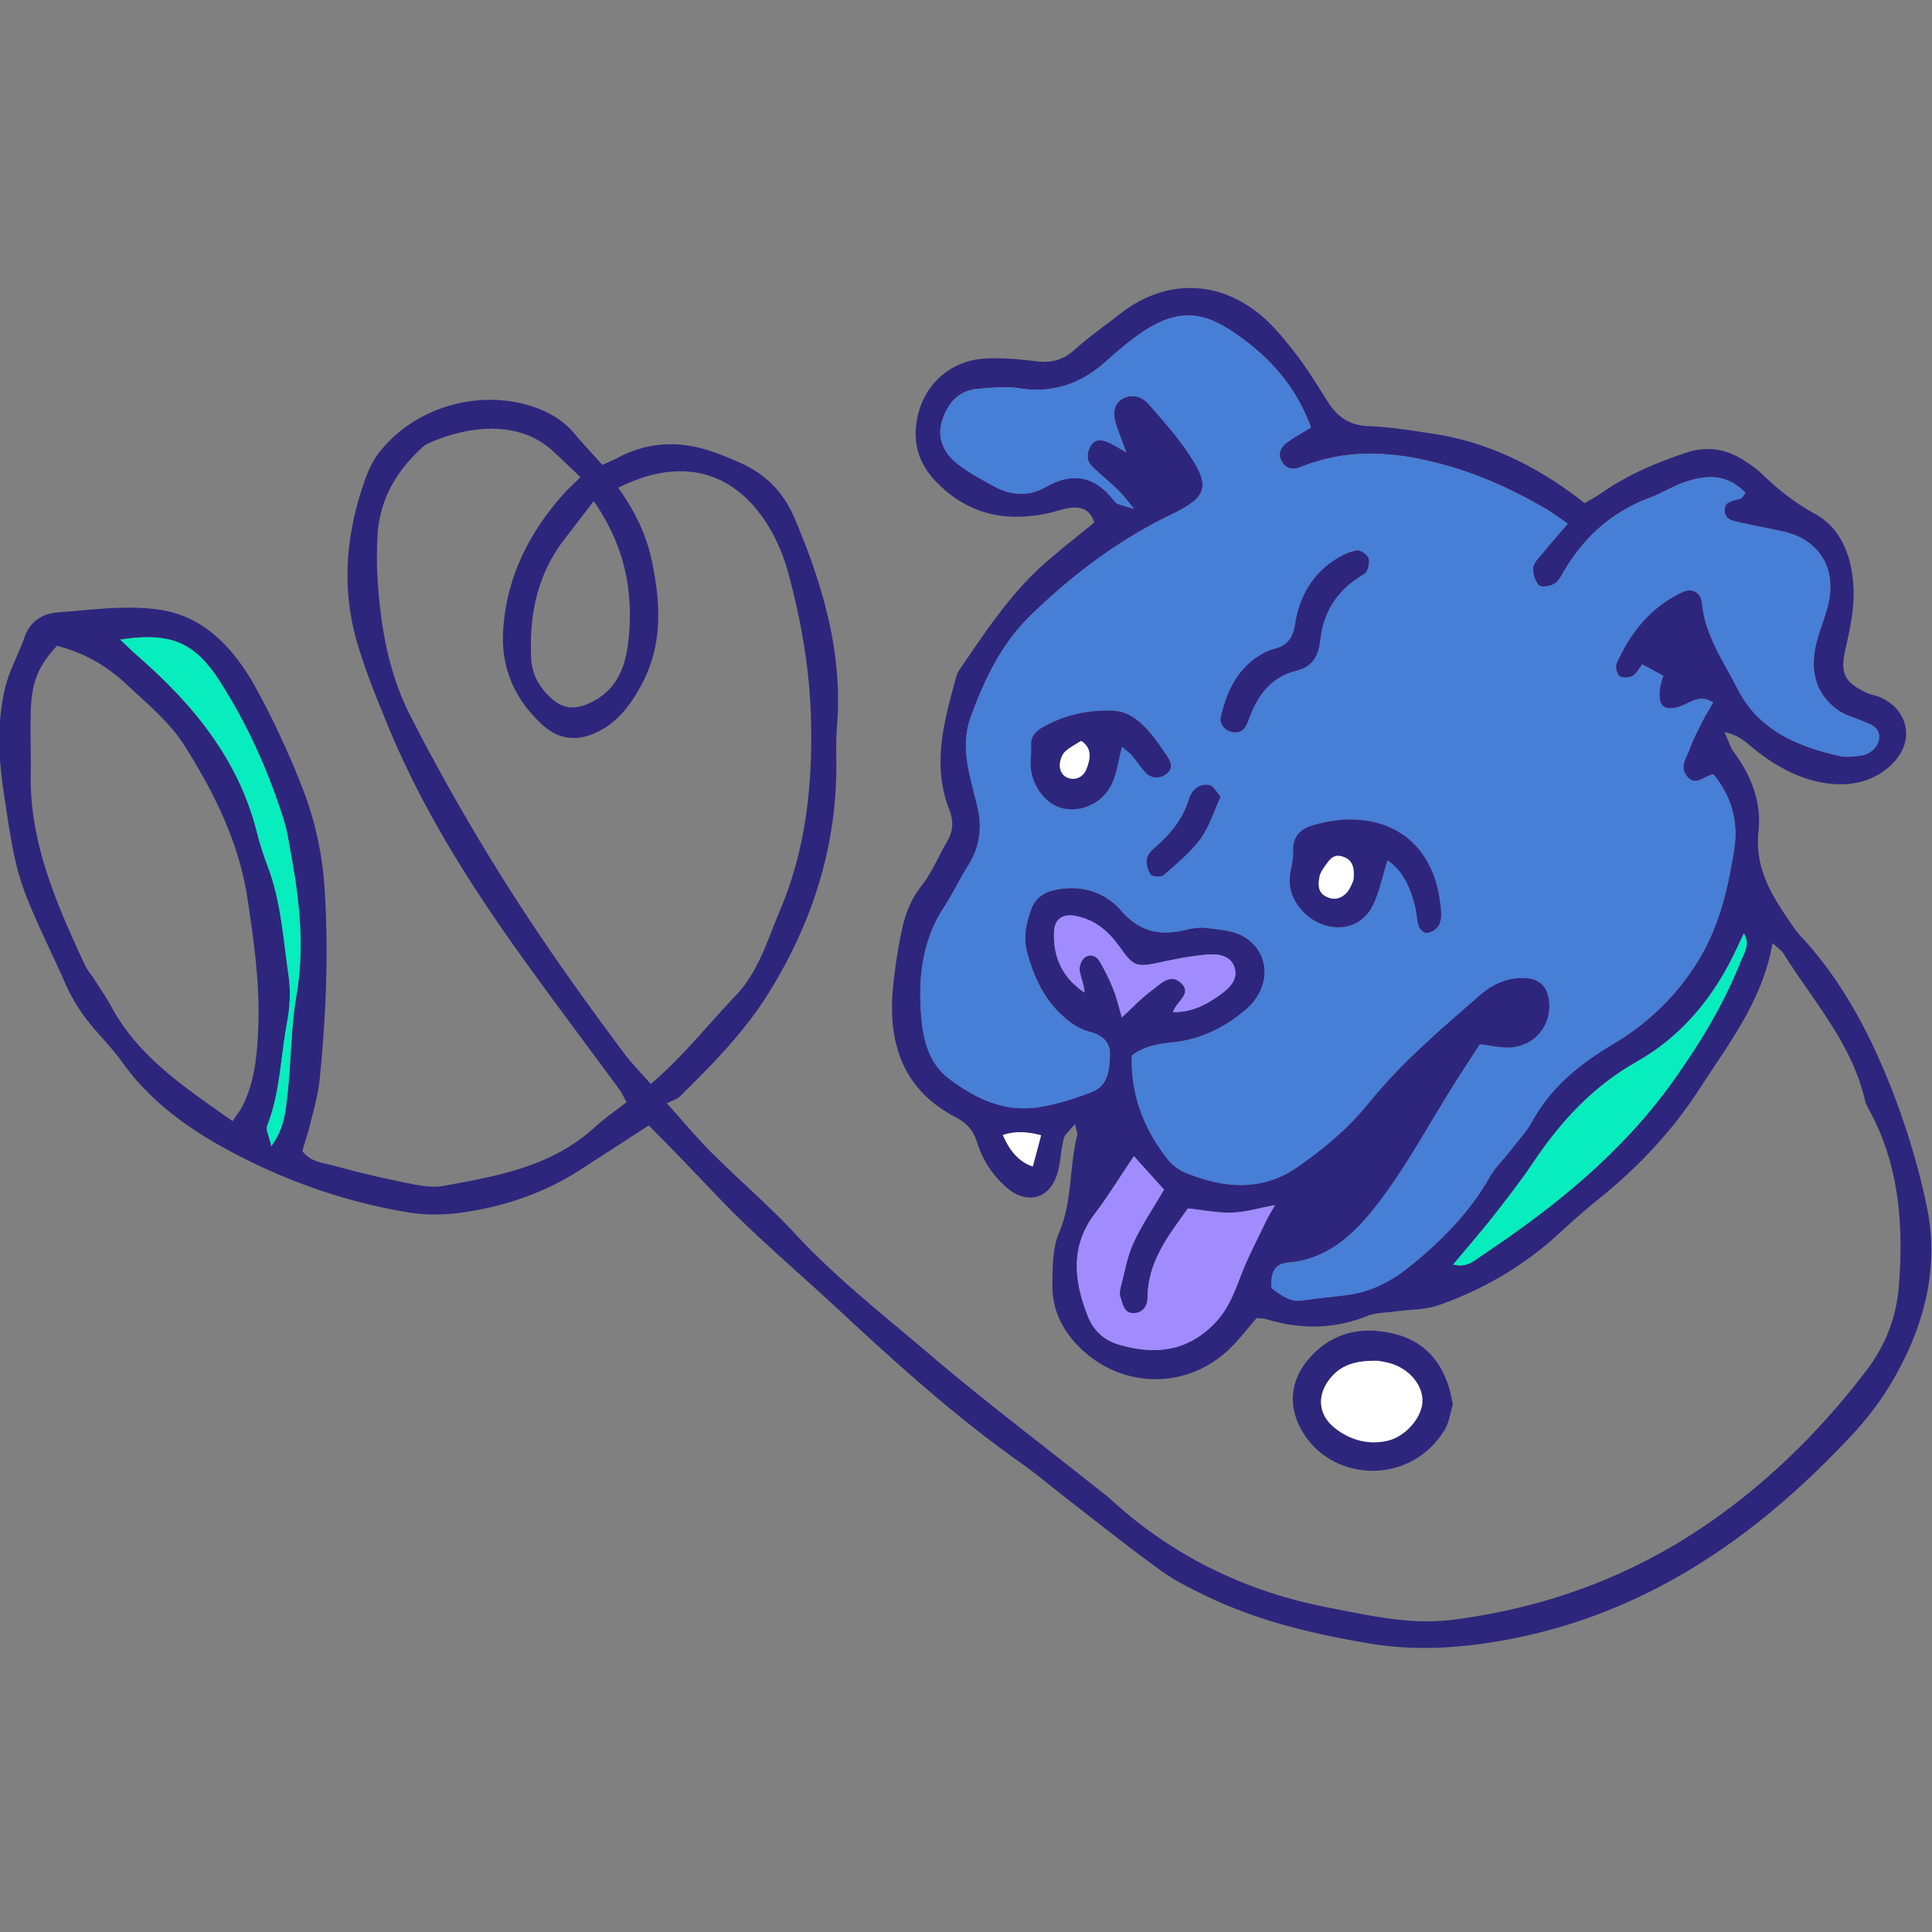
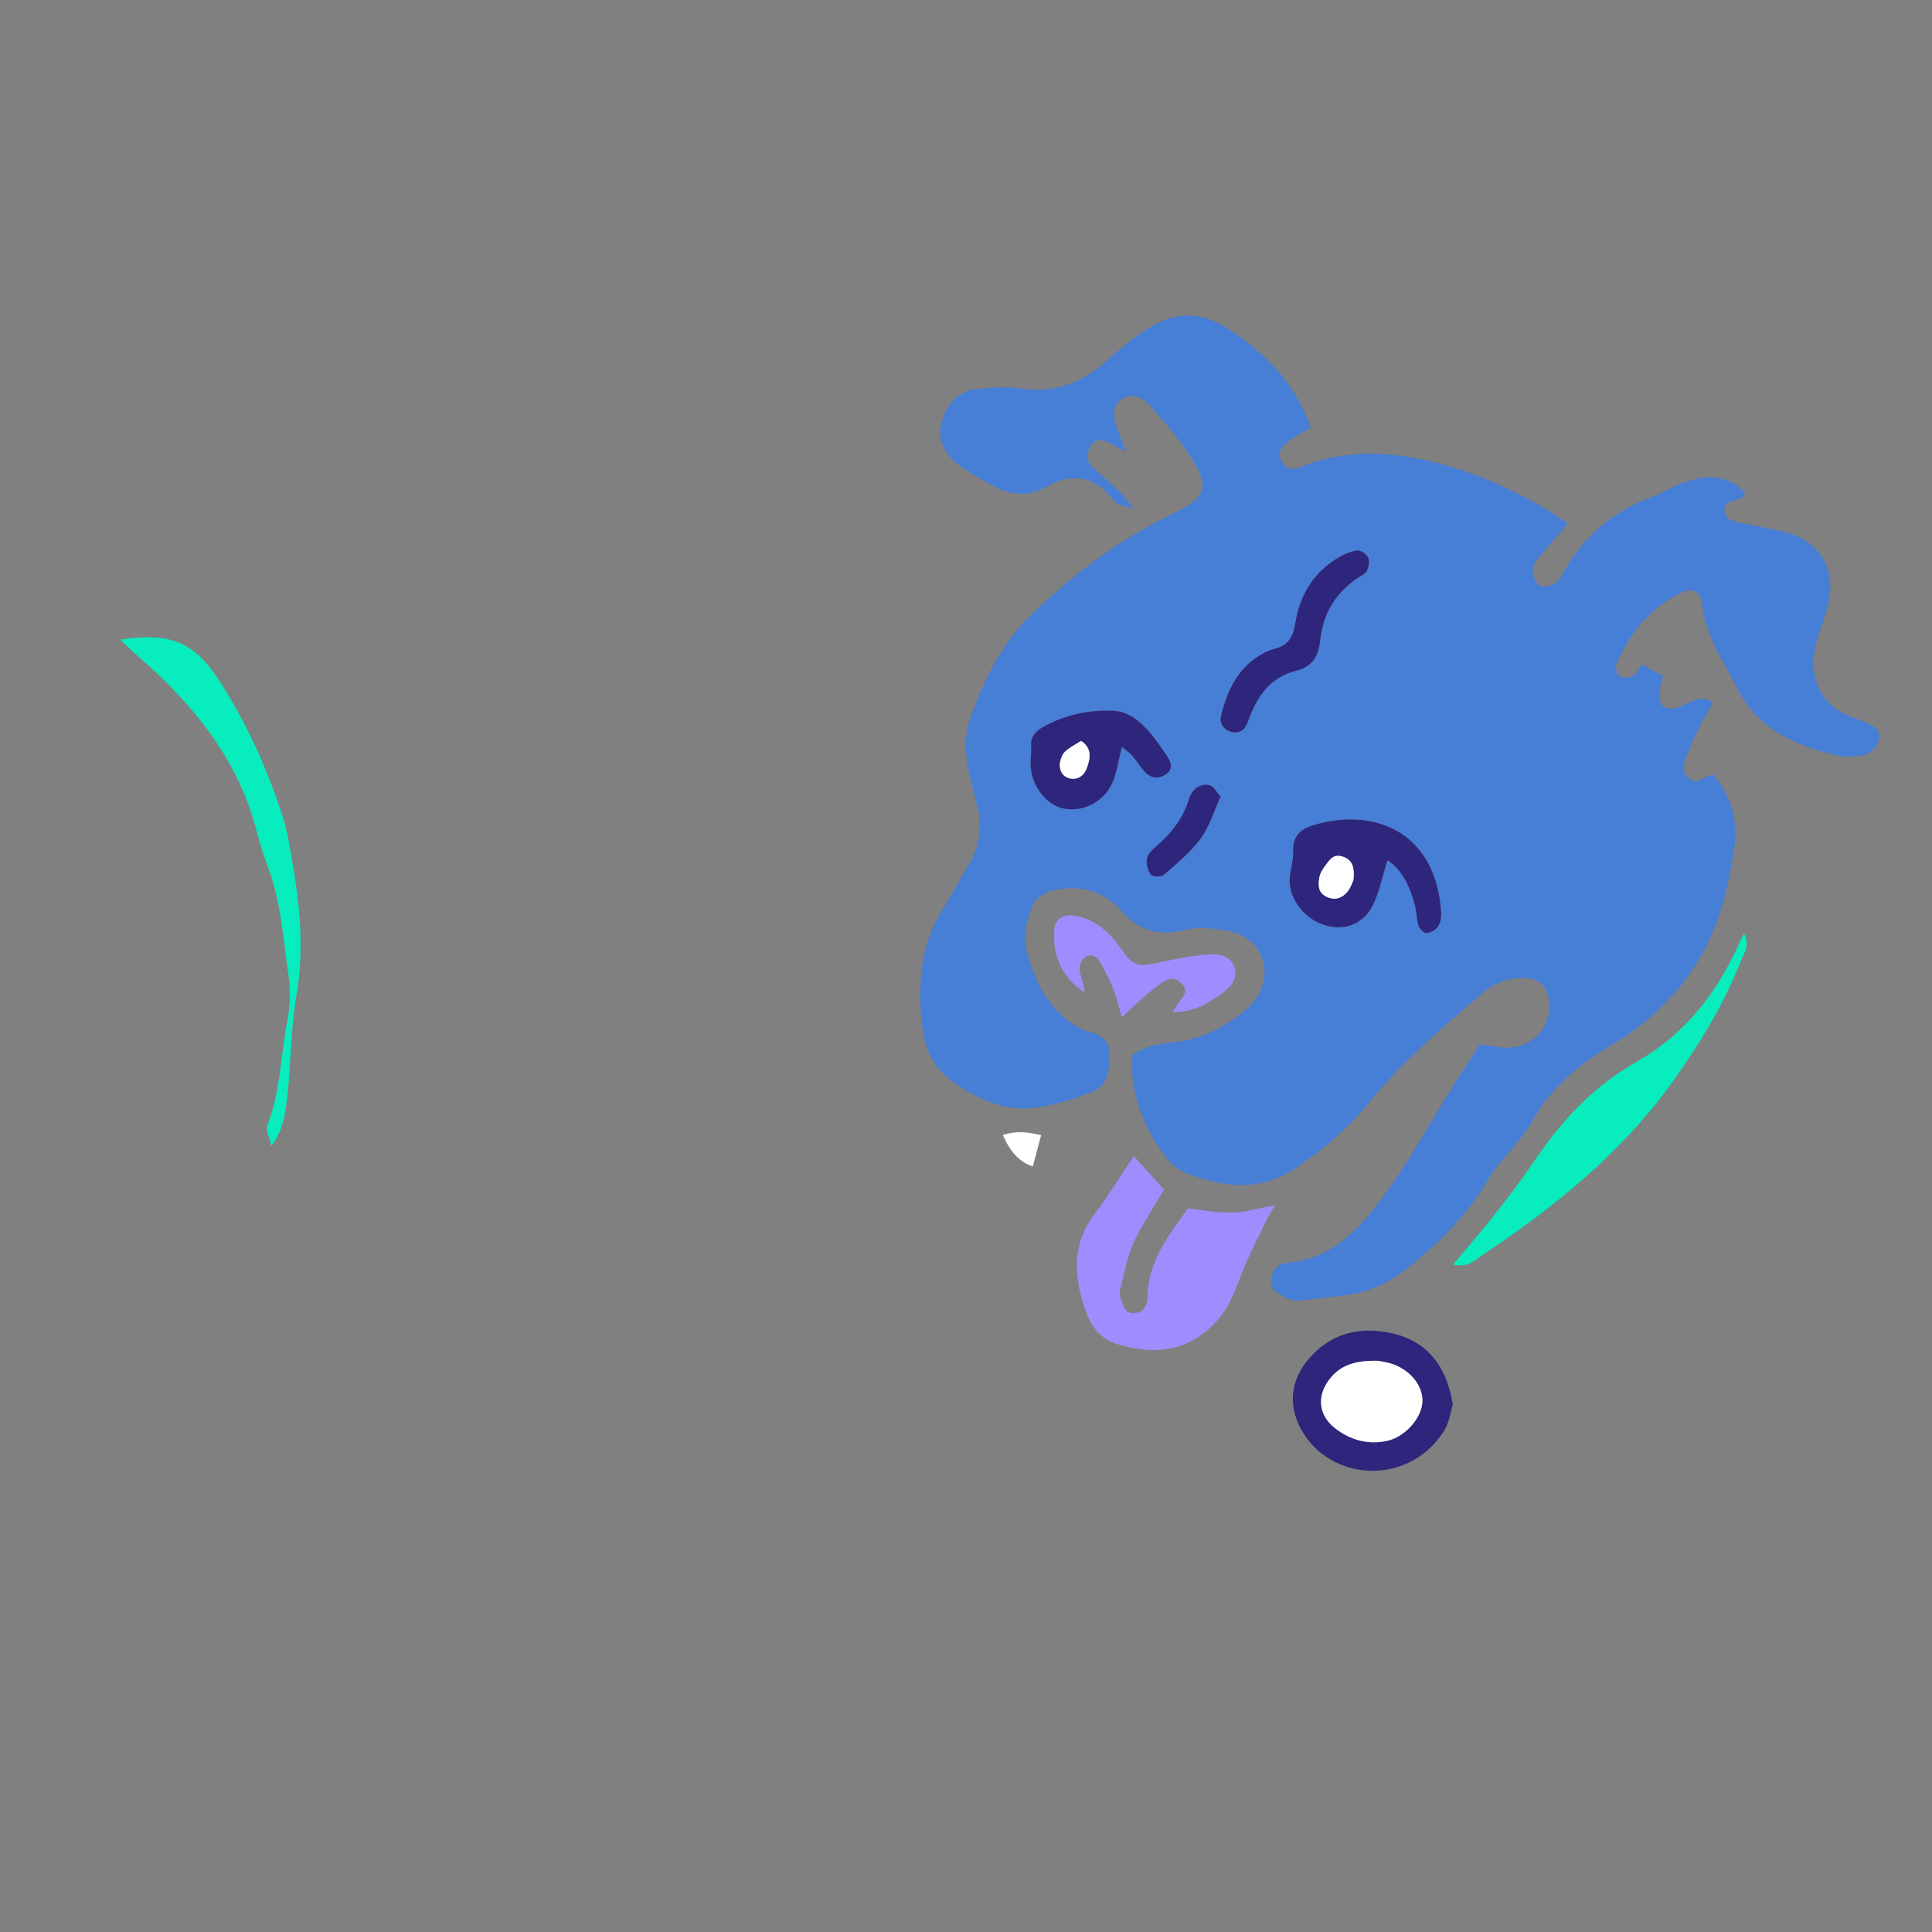
<svg xmlns="http://www.w3.org/2000/svg" viewBox="0 0 720 720">
  <rect x="0" y="0" width="720" height="720" fill="#808080" stroke="none" />
  <defs>
    <style>.cls-1{fill:#fff}.cls-3{fill:#2e267c}.cls-5{fill:#a08cff}</style>
  </defs>
  <g id="Layer_1">
-     <path d="M660.58 351.44c-3.75 21.62-16.52 37.71-27.25 54.38-9.97 15.49-22.9 29.26-37.54 41.01-5.12 4.11-10.01 8.5-14.85 12.93-13.07 11.97-28.08 20.78-44.72 26.62-5.01 1.76-10.69 1.6-16.06 2.35-3.56.5-7.38.4-10.63 1.7-12.42 4.95-24.84 5.07-37.48 1.22-1.02-.31-2.14-.29-3.72-.48-2.68 3.14-5.39 6.53-8.33 9.7-15.79 17.01-41.13 17.53-57.64 1.29-6.56-6.46-10.3-14.29-10.17-23.42.09-6.51.03-13.6 2.5-19.38 5.03-11.72 3.72-24.29 6.74-36.18.22-.86-.32-1.91-.79-4.31-1.93 2.41-3.75 3.74-4.2 5.44-1.03 3.86-1.11 7.96-2.06 11.84-2.81 11.45-12.13 12.49-18.93 6.68-5.52-4.72-9.21-10.39-11.3-17.07-1.41-4.5-3.76-7.19-8.08-9.44-19.73-10.31-25.31-27.79-23.24-48.63.68-6.88 1.73-13.75 3.15-20.51 1.27-6.03 3.24-11.72 7.29-16.86 4.01-5.08 6.54-11.32 9.83-16.98 2.2-3.78 2.26-7.59.7-11.55-6.63-16.8-1.93-33.04 2.47-49.29.28-1.04.74-2.1 1.35-2.98 9.68-14.12 19.04-28.51 32.09-39.9 5.75-5.02 11.79-9.72 18.09-14.89-1.38-4.53-4.61-6.06-8.98-5.44-2.87.4-5.65 1.45-8.5 2.05-16.15 3.37-30.23.15-41.91-12.3-5.74-6.12-7.9-13.01-6.93-21 1.63-13.48 11.79-23.52 25.29-24.39 6.49-.42 13.12.22 19.61 1.01 5.48.67 9.81-.49 14-4.24 5.43-4.85 11.43-9.06 17.18-13.55 15.93-12.46 35.3-12.86 51.23-.29 5.34 4.21 9.79 9.72 14 15.14 4.46 5.75 8.24 12.04 12.16 18.19 3.58 5.61 8.18 8.68 15.21 8.92 7.99.28 15.97 1.62 23.9 2.82 19.54 2.95 36.81 11.21 52.58 22.86 1.16.86 2.29 1.75 3.92 3.01 2.11-1.26 4.29-2.41 6.29-3.8 9.65-6.76 20.35-11.27 31.45-14.98 7.41-2.48 14.38-1.64 20.96 2.43 2.47 1.53 4.95 3.18 7.05 5.17 6.05 5.78 12.28 10.92 19.85 15.02 9.91 5.38 13.73 15.52 14.53 26.69.58 8.14-1.17 15.95-2.93 23.77-2.05 9.09-.53 12.41 7.89 16.38 1.62.77 3.51.97 5.16 1.7 10.34 4.59 12.76 16.04 4.87 24.28-6.5 6.8-14.96 8.88-24.05 7.83-10.43-1.2-19.31-6.14-27.48-12.53-2.99-2.34-5.61-5.43-11.45-6.61 1.52 3.36 2.1 5.61 3.38 7.33 6.57 8.83 10.46 18.8 9.26 29.63-1.4 12.66 4.02 22.41 10.6 32.08 1.64 2.41 3.24 4.91 5.21 7.04 14.13 15.2 24.05 33.18 31.84 52.02 6.5 15.74 11.7 32.29 15.13 48.97 4.39 21.4-.42 41.99-10.88 61.23-4.72 8.69-10.39 16.49-17.19 23.75-14.77 15.78-30.63 30.19-48.46 42.45-23.1 15.87-48.29 27.17-75.67 32.84-18.2 3.77-36.87 5.41-55.39 2.3-20.87-3.5-41.48-8.34-60.72-17.59-5.88-2.83-11.84-5.74-17.1-9.54-11.53-8.32-22.64-17.21-33.9-25.9-6.06-4.68-11.88-9.69-18.12-14.09-23.89-16.86-45.59-36.31-66.95-56.18-11.75-10.93-23.9-21.45-35.52-32.51-8.44-8.03-16.3-16.67-24.43-25.03-4.02-4.14-8.07-8.25-12-12.26-8.93 5.79-17.12 11.12-25.33 16.42-13.71 8.86-28.85 13.96-44.88 16.14-6.42.87-13.21.89-19.59-.17-20.61-3.42-40.53-9.97-59.1-19.12-17.9-8.82-34.99-19.67-47.1-36.5-2.98-4.14-6.42-7.95-9.81-11.77-5.38-6.07-9.69-12.77-12.69-20.3-.4-1.02-.9-1.99-1.36-2.99-15.22-32.77-15.7-32.7-20.76-67.34-1.83-12.5-2.24-25.54.91-38.06 1.58-6.26 4.93-12.05 7.04-18.2 2.08-6.07 6.84-8.89 12.36-9.3 12.68-.95 25.69-2.82 38.07-.98 17.46 2.6 28.53 15.58 36.53 30.44a322 322 0 0 1 16.91 36.72c4.57 11.86 7.21 24.35 8.01 37.2 1.47 23.74.49 47.4-1.91 71.01-.55 5.39-2.13 10.69-3.41 15.99-.85 3.51-2 6.95-3 10.35 3.11 4.25 7.83 4.38 11.89 5.5a391 391 0 0 0 26.61 6.33c4.6.93 9.58 1.98 14.06 1.17 20.1-3.65 40.35-7.17 56.3-21.78 3.67-3.36 7.83-6.18 11.95-9.39-1.11-2.04-1.64-3.37-2.46-4.49-12.52-17.05-25.27-33.92-37.57-51.12-19.1-26.72-36.48-54.48-49.01-84.99-4.14-10.09-8.3-20.25-11.35-30.7-6.03-20.64-4.12-41.15 3.13-61.21 1.22-3.37 2.84-6.78 5.03-9.59 13.37-17.16 37.74-24.05 58.13-16.86 5.64 1.99 10.51 4.89 14.41 9.47 3.29 3.87 6.77 7.59 10.66 11.94 1.87-.84 3.82-1.58 5.64-2.55 11.68-6.27 23.71-6.54 36-2.15 3.43 1.22 6.8 2.62 10.12 4.12 9.38 4.23 15.93 11.04 19.98 20.65 10.46 24.8 17.97 50.1 15.71 77.46-.36 4.36-.27 8.76-.23 13.14.29 31.12-8.73 59.46-25 85.82-9.12 14.78-21.15 26.91-33.37 38.95-1.01.99-2.61 1.39-4.8 2.5 6.48 7.18 11.33 13.07 16.71 18.42 10.33 10.28 21.46 19.81 31.36 30.47 15.23 16.39 32.79 30.13 49.71 44.54 20.81 17.72 42.66 34.22 64.06 51.24 1.14.91 2.33 1.77 3.4 2.75 23.16 21.3 50.42 34.54 81.16 40.48 15.34 2.96 30.71 6.61 46.58 4.56 36.81-4.75 70.19-17.51 100.4-39.65 20.58-15.09 38.01-32.77 53.38-52.85 7.32-9.56 11.49-20.03 12.41-32.11 1.72-22.59.13-44.49-10.84-64.91-.69-1.28-1.48-2.57-1.8-3.96-4.87-21.33-19.47-37.26-30.6-55.11-.54-.87-1.55-1.45-3.89-3.58ZM419.76 168.6c-1.8-4.9-2.92-7.59-3.79-10.36-1.48-4.73-.63-7.89 2.38-9.65s6.91-1.25 9.79 2.03c5.03 5.75 10.16 11.51 14.45 17.8 8.73 12.81 7.64 16.71-6.2 23.38-19.62 9.45-36.7 22.41-52.23 37.47-10.96 10.64-17.42 24.12-22.48 38.3-2.26 6.34-2.04 12.93-.66 19.46.9 4.27 1.97 8.51 3.07 12.73 2.14 8.19 1.23 15.82-3.41 23.06-3.14 4.9-5.58 10.26-8.78 15.12-8.25 12.53-9.73 26.55-8.56 40.84.72 8.69 2.8 17.53 10.47 23.28 9.88 7.41 20.77 12.59 33.49 10.51 6.73-1.1 13.41-3.22 19.78-5.73 6.05-2.39 6.42-8.48 6.57-13.97.13-4.71-3.17-7.23-7.37-8.31-4.42-1.14-7.78-3.58-11.03-6.7-6.58-6.31-9.97-14.06-12.4-22.68-1.61-5.74-.44-10.88 1.32-16.02 1.51-4.41 4.81-6.77 9.7-7.68 9.53-1.76 18.01 1.01 23.86 7.75 7.03 8.1 14.73 9.62 24.32 7.25 2.45-.61 5.12-1.02 7.58-.69 4.62.63 9.74.85 13.62 3.06 10.41 5.94 10.73 19.25.85 27.57-7.63 6.42-16.38 10.85-26.55 11.96-5.39.59-10.81 1.23-15.71 4.95-.5 14.52 4.42 27.14 13.11 38.42 1.71 2.22 4.27 4.2 6.86 5.26 14.17 5.79 28.39 7.16 41.71-2.1 9.88-6.86 19.05-14.53 26.73-24.04 12.18-15.08 26.99-27.59 41.57-40.26 4.51-3.92 9.86-6.27 15.95-6.2 5.75.07 8.9 3.02 9.55 8.43 1.07 8.93-4.89 16.67-14.04 17.52-3.46.32-7.03-.65-11.76-1.17-3.21 4.98-6.78 10.38-10.22 15.87-8.71 13.88-16.52 28.43-26.29 41.52-8.65 11.58-18.77 22.53-34.92 23.95-5.88.51-6.41 4.76-6.28 9.46 3.58 2.56 6.85 5.42 11.82 4.62 5.76-.92 11.6-1.3 17.37-2.17 8.86-1.35 16.18-5.38 23.24-11.17 11.42-9.37 21.5-19.55 28.83-32.47 2.13-3.76 5.39-6.87 8.07-10.33s5.73-6.73 7.82-10.52c7.11-12.95 17.96-21.64 30.44-29.03 13.01-7.71 23.69-18.15 31.64-31.16 7.75-12.7 11.02-27.02 13.27-41.36 1.54-9.78-.81-19.53-7.79-27.84-3.25.44-6.48 4.7-9.78.79-3.02-3.57-.18-6.96.97-10.22 1.21-3.42 2.9-6.68 4.54-9.94 1.23-2.46 2.71-4.79 4.19-7.39-4.96-3.22-8.24-.04-11.77 1.25-6.32 2.31-8.93.28-8.05-6.43.22-1.7.83-3.34 1.2-4.79-2.77-1.51-4.92-2.68-7.78-4.24-1.18 1.5-2.04 3.4-3.52 4.23-1.33.74-3.84.97-4.88.18-1.05-.8-1.75-3.49-1.2-4.73 5.19-11.64 12.84-21.19 24.68-26.67 3.5-1.62 6.8.07 7.18 4.13 1.15 12.13 8.11 21.81 13.35 32.11 7.76 15.25 22.21 21.34 37.94 24.87 2.42.54 5.12.22 7.63-.1 4.1-.54 7.13-3.62 7.1-7.1-.04-3.68-3.15-4.49-5.79-5.65-3.32-1.45-7.06-2.33-9.89-4.44-8.68-6.48-10.12-15.52-7.57-25.46 1.17-4.57 3.13-8.95 4.22-13.54 3.75-15.91-5.68-24.92-16.57-27.32-5.34-1.18-10.72-2.16-16.05-3.35-2.46-.55-5.53-.93-5.9-4.01-.49-4.15 3.24-4 5.88-4.95.74-.27 1.18-1.34 1.83-2.13-7.17-7.5-15.26-6.72-23.52-3.67-4.09 1.51-7.85 3.89-11.94 5.41-13.92 5.17-24.35 14.33-31.88 26.99-1.1 1.85-2.12 4.1-3.81 5.13-1.58.97-4.93 1.48-5.83.56-1.49-1.52-2.36-4.43-2.12-6.61.2-1.9 2.19-3.68 3.57-5.37 2.92-3.57 5.97-7.04 9.31-10.95-3.31-2.26-5.6-4.05-8.09-5.5-11.69-6.8-23.8-12.44-36.94-16.16-18.35-5.2-36.37-6.78-54.48.54-2.54 1.03-5.08.97-6.79-1.63-2.02-3.09-.79-5.7 1.79-7.59 2.82-2.06 5.94-3.72 8.82-5.48-5.61-15.68-15.78-26.63-28.8-35.5-11.21-7.64-20.94-9.35-35.22.72-4.46 3.15-8.61 6.77-12.7 10.4-9.3 8.26-19.81 11.72-32.31 9.71-4.91-.79-10.11-.14-15.15.25-7.1.55-11.08 5.31-13.15 11.47-2.23 6.66.4 12.42 5.65 16.5 4.27 3.32 9.14 5.94 13.93 8.51 6.19 3.32 12.79 3.6 18.9.11 9.84-5.64 18.04-4.22 25.08 4.57.45.57.9 1.28 1.52 1.55 1.3.56 2.7.88 6.35 1.99-2.99-3.56-4.23-5.34-5.77-6.81-3.17-3.02-6.56-5.8-9.73-8.82-2.54-2.42-2.16-5.39-.53-8 1.71-2.73 4.39-2.07 6.83-.97 1.58.71 3.04 1.68 6.34 3.55Zm-189.38 13.16c6.26 8.76 10.51 17.54 12.55 27.32 3.27 15.64 4.14 31.07-3.7 45.79-4 7.51-8.84 14.26-16.86 18.04-7.36 3.47-14.14 2.77-20.22-2.79-10.27-9.39-15.45-21.12-14.65-34.97 1.13-19.59 9.43-36.26 22.29-50.81 1.86-2.1 3.97-3.98 6.54-6.53-3.91-3.69-7.24-6.98-10.72-10.09-13.65-12.15-33.57-8.24-46.33-2.31-.97.45-1.8 1.25-2.6 1.99-9.44 8.8-15.35 19.38-16 32.47-.24 4.73-.3 9.5-.05 14.23.97 18.33 3.96 36.37 12.36 52.79 11.78 23.03 24.7 45.45 38.69 67.27 12.8 19.94 26.56 39.17 40.72 58.13 2.99 4 6.54 7.58 10.12 11.68 12.07-10.26 21.26-22.07 31.54-32.82 8.61-9.01 11.91-20.75 16.59-31.78 9.73-22.95 12.24-47.2 11.57-71.74-.5-18.22-3.63-36.25-8.38-53.85-1.87-6.91-4.83-13.88-8.82-19.8-12.9-19.17-32.25-23.46-54.63-12.19ZM86.7 417.82c1.59-2.43 2.92-4.08 3.83-5.94 4.45-9.06 5.3-18.86 5.71-28.74.67-16.1-1.56-31.85-3.93-47.79-3.17-21.25-12.27-39.49-23.36-57.18-5.69-9.08-13.96-15.76-21.67-23.02-7.63-7.18-16.21-11.98-26.07-14.47-6.94 7.66-9.35 13.23-9.72 23.93-.27 8.02.1 16.06-.03 24.09-.41 25.63 9.68 48.26 20.11 70.8.91 1.96 2.41 3.65 3.58 5.5 2.15 3.38 4.46 6.67 6.36 10.18 10.32 19.04 27.76 30.32 45.19 42.65Zm335.87 13.05c-5.48 8.12-9.62 14.96-14.44 21.27-9.37 12.27-7.93 25.08-2.77 38.27 2.13 5.45 6.02 9.07 11.62 10.7 13.53 3.94 25.73 2.63 36.03-8.32 4.97-5.28 7.17-11.6 9.68-18.06 2.61-6.73 6.03-13.14 9.15-19.67.84-1.76 1.89-3.43 3.29-5.94-6.12 1.13-11.05 2.64-16.03 2.79-5.35.16-10.73-.97-16.39-1.56-7.21 10.05-14.95 19.78-15.04 33.09-.02 3.4-1.84 5.83-5.14 5.94-3.79.13-4.12-3.54-5.03-6.19-.33-.95-.17-2.19.09-3.21 1.48-5.6 2.4-11.49 4.79-16.69 3.11-6.8 7.4-13.06 11.42-19.95-3.32-3.68-6.66-7.39-11.23-12.47M221.26 186.74c-4.18 5.45-7.67 9.98-11.15 14.54-10 13.1-12.95 28.16-12.14 44.21.31 6.15 3.26 11.05 7.83 15.04 3.95 3.45 8.11 3.96 13.09 1.86 10.93-4.61 14.34-13.72 15.39-24.39 1.76-17.9-1.46-34.62-13.02-51.26m320.31 284.49c5.14 1.38 7.92-1.51 10.72-3.38 27-18.04 52-38.07 71.2-64.96 10.03-14.05 18.77-28.46 25.13-44.4 1.33-3.33 3.74-6.62 1.26-10.64-1.46 3.07-2.8 6.04-4.25 8.94-8.17 16.32-19.84 29.92-35.57 38.82-16.41 9.28-28.37 22.27-38.61 37.53-4.64 6.91-9.77 13.51-14.92 20.07-4.67 5.95-9.65 11.65-14.97 18.02Zm-440.46-44.05c5.11-7.23 5.28-13.27 5.97-18.89 1.49-12.28 1.21-24.82 3.34-36.96 3.1-17.63 1.33-34.8-1.81-52.06-.85-4.65-1.5-9.38-2.91-13.86-5.74-18.16-13.47-35.4-23.79-51.49-9.24-14.41-18.12-18.49-37.09-15.56 2.53 2.38 4.44 4.31 6.49 6.09 20.71 18.03 37.65 38.57 44.51 65.95 1.06 4.23 2.42 8.42 3.97 12.5 4.97 13.11 5.76 27.03 7.76 40.68.83 5.67.52 11.76-.55 17.41-2.45 12.84-2.52 26.15-7.43 38.55-.58 1.46.68 3.66 1.55 7.64Zm336.03-49.97c7.35.06 12.68-2.96 17.69-6.57 3.31-2.39 6.59-5.46 5.28-9.92-1.35-4.59-6.02-5.3-9.93-4.99-6.11.47-12.19 1.71-18.21 2.99-8.2 1.75-9.54 1.52-14.5-5.53-4.14-5.89-9.15-10.34-16.41-11.8-4.93-.99-8.06 1-8.26 5.92-.39 9.49 3.22 17.18 11.36 22.59-.14-2.93-1.4-5.52-1.81-8.23-.22-1.47.58-3.65 1.69-4.64 1.93-1.72 4.42-.92 5.64 1.09 2.05 3.39 3.78 7.01 5.26 10.69 1.27 3.17 2.01 6.55 3.14 10.34 4.31-3.94 7.52-7.41 11.28-10.14 3.01-2.19 6.54-6.3 10.52-2.89 4.78 4.09-1.35 6.77-2.75 11.11Zm-49.15 45.86c-5.32-1.36-9.67-1.63-14.26-.08q4.08 9.53 11.18 11.7c1-3.77 1.99-7.5 3.08-11.62" class="cls-3" />
    <path d="M541.42 523.43c-.89 2.82-1.31 6.65-3.15 9.61-12.55 20.29-40.61 19.37-52.19 1.62-6.44-9.87-5.59-20.35 2.33-29.03 8.48-9.3 19.28-11.39 30.94-8.62 11.71 2.79 18.51 10.89 21.29 22.47.25 1.06.43 2.14.78 3.94Zm-28.06-16.3c-8.11-.14-13.19 1.51-17.08 5.89-5.6 6.31-5.36 14.05 1.2 19.19 5.62 4.4 12.31 6.35 19.54 4.73 6.63-1.48 12.79-8.49 13.06-14.52.25-5.6-3.91-11.31-10.57-13.88-2.66-1.03-5.62-1.29-6.15-1.41" class="cls-3" />
    <path d="M419.76 168.6c-3.3-1.87-4.76-2.84-6.34-3.55-2.44-1.1-5.12-1.76-6.83.97-1.64 2.61-2.02 5.58.53 8 3.17 3.01 6.57 5.8 9.73 8.82 1.54 1.47 2.78 3.25 5.77 6.81-3.64-1.11-5.05-1.42-6.35-1.99-.62-.27-1.06-.98-1.52-1.55-7.04-8.79-15.24-10.21-25.08-4.57-6.11 3.5-12.7 3.22-18.9-.11-4.79-2.57-9.66-5.19-13.93-8.51-5.26-4.09-7.89-9.84-5.65-16.5 2.07-6.16 6.05-10.92 13.15-11.47 5.04-.39 10.24-1.04 15.15-.25 12.51 2.01 23.01-1.45 32.31-9.71 4.09-3.63 8.24-7.26 12.7-10.4 14.29-10.07 24.01-8.36 35.22-.72 13.02 8.87 23.19 19.82 28.8 35.5-2.88 1.77-6 3.42-8.82 5.48-2.58 1.89-3.81 4.5-1.79 7.59 1.7 2.6 4.25 2.65 6.79 1.63 18.1-7.32 36.12-5.74 54.48-.54 13.14 3.72 25.25 9.36 36.94 16.16 2.49 1.45 4.78 3.23 8.09 5.5-3.34 3.91-6.38 7.38-9.31 10.95-1.38 1.68-3.36 3.47-3.57 5.37-.23 2.18.64 5.09 2.12 6.61.9.92 4.25.41 5.83-.56 1.69-1.03 2.71-3.28 3.81-5.13 7.53-12.67 17.96-21.83 31.88-26.99 4.08-1.52 7.85-3.9 11.94-5.41 8.26-3.05 16.35-3.83 23.52 3.67-.65.79-1.09 1.86-1.83 2.13-2.63.95-6.37.8-5.88 4.95.36 3.08 3.43 3.47 5.9 4.01 5.34 1.19 10.72 2.17 16.05 3.35 10.9 2.4 20.32 11.41 16.57 27.32-1.08 4.59-3.04 8.97-4.22 13.54-2.55 9.94-1.11 18.97 7.57 25.46 2.83 2.11 6.57 2.99 9.89 4.44 2.64 1.16 5.75 1.97 5.79 5.65.04 3.48-3 6.56-7.1 7.1-2.52.33-5.21.65-7.63.1-15.73-3.53-30.18-9.62-37.94-24.87-5.24-10.3-12.19-19.97-13.35-32.11-.38-4.06-3.68-5.75-7.18-4.13-11.84 5.48-19.49 15.04-24.68 26.67-.55 1.24.15 3.93 1.2 4.73 1.04.79 3.55.56 4.88-.18 1.47-.82 2.34-2.73 3.52-4.23 2.87 1.56 5.02 2.73 7.78 4.24-.37 1.45-.98 3.09-1.2 4.79-.88 6.71 1.72 8.74 8.05 6.43 3.52-1.29 6.81-4.46 11.77-1.25-1.49 2.6-2.96 4.93-4.19 7.39-1.64 3.25-3.33 6.52-4.54 9.94-1.15 3.26-3.99 6.65-.97 10.22 3.3 3.9 6.53-.35 9.78-.79 6.98 8.31 9.33 18.06 7.79 27.84-2.25 14.34-5.52 28.66-13.27 41.36-7.94 13.01-18.63 23.45-31.64 31.16-12.48 7.4-23.33 16.09-30.44 29.03-2.08 3.79-5.14 7.06-7.82 10.52s-5.94 6.57-8.07 10.33c-7.32 12.92-17.4 23.09-28.83 32.47-7.06 5.8-14.38 9.83-23.24 11.17-5.77.88-11.61 1.25-17.37 2.17-4.98.8-8.24-2.07-11.82-4.62-.13-4.71.41-8.95 6.28-9.46 16.15-1.41 26.27-12.36 34.92-23.95 9.77-13.09 17.58-27.64 26.29-41.52 3.44-5.49 7.01-10.89 10.22-15.87 4.73.52 8.31 1.49 11.76 1.17 9.15-.85 15.11-8.59 14.04-17.52-.65-5.42-3.8-8.36-9.55-8.43-6.09-.07-11.43 2.28-15.95 6.2-14.59 12.66-29.39 25.18-41.57 40.26-7.68 9.51-16.85 17.18-26.73 24.04-13.32 9.25-27.54 7.88-41.71 2.1-2.59-1.06-5.15-3.04-6.86-5.26-8.69-11.27-13.61-23.9-13.11-38.42 4.9-3.71 10.32-4.36 15.71-4.95 10.17-1.11 18.91-5.54 26.55-11.96 9.89-8.32 9.57-21.63-.85-27.57-3.88-2.21-9-2.43-13.62-3.06-2.46-.34-5.13.08-7.58.69-9.58 2.37-17.28.85-24.32-7.25-5.85-6.74-14.33-9.51-23.86-7.75-4.89.9-8.19 3.27-9.7 7.68-1.76 5.14-2.94 10.28-1.32 16.02 2.42 8.61 5.82 16.37 12.4 22.68 3.25 3.12 6.62 5.57 11.03 6.7 4.19 1.08 7.5 3.6 7.37 8.31-.15 5.49-.52 11.58-6.57 13.97-6.36 2.51-13.04 4.63-19.78 5.73-12.72 2.08-23.61-3.1-33.49-10.51-7.67-5.75-9.76-14.59-10.47-23.28-1.18-14.3.31-28.31 8.56-40.84 3.2-4.86 5.64-10.22 8.78-15.12 4.64-7.24 5.55-14.88 3.41-23.06-1.1-4.22-2.17-8.46-3.07-12.73-1.38-6.52-1.61-13.11.66-19.46 5.06-14.17 11.52-27.66 22.48-38.3 15.52-15.06 32.61-28.02 52.23-37.47 13.84-6.67 14.94-10.57 6.2-23.38-4.29-6.3-9.41-12.05-14.45-17.8-2.88-3.29-6.77-3.79-9.79-2.03-3.01 1.76-3.86 4.91-2.38 9.65.87 2.77 1.98 5.46 3.79 10.36Zm97.31 151.97c5.92 4.04 8.52 10.29 10.26 17.02.63 2.45.59 5.09 1.37 7.48.37 1.15 2.01 2.76 2.93 2.66 1.54-.16 3.44-1.18 4.29-2.44.93-1.37 1.26-3.46 1.15-5.19-1.84-30.13-24.88-39.55-48.03-32.46-4.5 1.38-7.35 4.26-7.13 9.63.13 3.17-.89 6.38-1.23 9.59-.75 7.16 4.62 14.9 12.12 17.62 7.4 2.69 14.98.38 18.67-6.82 2.56-4.99 3.59-10.77 5.6-17.09m-98.95-42.28c1.74 1.49 2.95 2.29 3.86 3.35 1.65 1.93 2.98 4.14 4.7 6.01 2.27 2.47 5.14 2.78 7.86.87 2.72-1.9 1.95-4.48.42-6.72-2.25-3.3-4.48-6.67-7.15-9.61-3.46-3.8-7.49-7.11-12.98-7.34-9.28-.37-18.1 1.57-26.22 6.14-2.6 1.46-4.56 3.53-4.33 6.98.14 2.15-.2 4.32-.2 6.49 0 7.6 5.16 14.98 11.6 16.67 7.26 1.91 15.58-1.95 18.88-9.44 1.71-3.89 2.25-8.29 3.57-13.41Zm42.03-5.39c3.44.19 4.42-2.59 5.46-5.4 3.19-8.56 8.15-15.3 17.67-17.6 5.71-1.38 8.1-5.42 8.69-11.12 1.03-9.93 5.66-17.86 14.09-23.43 1.2-.8 2.81-1.5 3.34-2.66.68-1.46 1.1-3.67.44-4.95-.68-1.32-2.96-2.86-4.23-2.62-2.76.53-5.52 1.8-7.92 3.33-8.82 5.62-13.49 14.1-15.05 24.16-.77 4.97-2.83 8-7.69 9.19-1.4.34-2.78.9-4.05 1.59-9.42 5.06-13.56 13.8-15.9 23.58-.75 3.12 1.96 5.93 5.14 5.93Zm-5.29 24.02c-1.51-1.79-2.38-3.66-3.77-4.21-1.36-.54-3.55-.19-4.83.62-1.39.9-2.63 2.64-3.11 4.25-2.24 7.59-6.92 13.33-12.84 18.32-1.32 1.11-2.76 2.8-2.94 4.36-.21 1.87.4 4.28 1.57 5.7.69.84 3.79.93 4.72.12 4.84-4.23 9.98-8.38 13.74-13.5 3.32-4.51 4.97-10.25 7.46-15.67Z" style="fill:#477ed6" />
    <path d="M422.57 430.87c4.57 5.08 7.91 8.79 11.23 12.47-4.02 6.89-8.31 13.15-11.42 19.95-2.38 5.21-3.3 11.09-4.79 16.69-.27 1.02-.42 2.25-.09 3.21.91 2.65 1.24 6.32 5.03 6.19 3.3-.11 5.11-2.54 5.14-5.94.09-13.31 7.83-23.05 15.04-33.09 5.66.6 11.05 1.72 16.39 1.56 4.98-.15 9.91-1.66 16.03-2.79-1.4 2.52-2.45 4.18-3.29 5.94-3.12 6.52-6.54 12.94-9.15 19.67-2.5 6.46-4.71 12.78-9.68 18.06-10.31 10.95-22.5 12.26-36.03 8.32-5.59-1.63-9.48-5.25-11.62-10.7-5.16-13.19-6.61-26 2.77-38.27 4.82-6.31 8.96-13.15 14.44-21.27" class="cls-5" />
    <path d="M541.57 471.23c5.32-6.37 10.3-12.07 14.97-18.02 5.14-6.56 10.27-13.16 14.92-20.07 10.24-15.26 22.2-28.25 38.61-37.53 15.73-8.89 27.4-22.5 35.57-38.82 1.45-2.91 2.8-5.87 4.25-8.94 2.49 4.02.07 7.31-1.26 10.64-6.36 15.94-15.1 30.35-25.13 44.4-19.2 26.89-44.2 46.92-71.2 64.96-2.81 1.88-5.59 4.76-10.72 3.38Zm-440.46-44.05c-.87-3.98-2.13-6.17-1.55-7.64 4.91-12.4 4.98-25.71 7.43-38.55 1.08-5.65 1.39-11.74.55-17.41-2-13.65-2.79-27.57-7.76-40.68-1.55-4.08-2.91-8.27-3.97-12.5-6.86-27.39-23.8-47.93-44.51-65.95-2.04-1.78-3.96-3.71-6.49-6.09 18.97-2.93 27.85 1.15 37.09 15.56 10.32 16.09 18.05 33.33 23.79 51.49 1.42 4.48 2.07 9.22 2.91 13.86 3.14 17.26 4.91 34.43 1.81 52.06-2.13 12.14-1.85 24.68-3.34 36.96-.68 5.63-.86 11.67-5.97 18.89Z" style="fill:#07edbe" />
    <path d="M437.14 377.21c1.4-4.33 7.53-7.01 2.75-11.11-3.98-3.41-7.51.71-10.52 2.89-3.76 2.73-6.97 6.2-11.28 10.14-1.13-3.79-1.87-7.17-3.14-10.34-1.48-3.68-3.21-7.3-5.26-10.69-1.22-2.01-3.71-2.81-5.64-1.09-1.11.99-1.92 3.17-1.69 4.64.41 2.71 1.68 5.3 1.81 8.23-8.15-5.42-11.75-13.1-11.36-22.59.2-4.92 3.33-6.9 8.26-5.92 7.26 1.45 12.27 5.91 16.41 11.8 4.96 7.06 6.3 7.29 14.5 5.53 6.01-1.29 12.09-2.52 18.21-2.99 3.91-.3 8.58.4 9.93 4.99 1.31 4.46-1.97 7.54-5.28 9.92-5.01 3.62-10.35 6.63-17.69 6.57Z" class="cls-5" />
    <path d="M387.99 423.07c-1.09 4.12-2.08 7.86-3.08 11.62q-7.09-2.17-11.18-11.7c4.59-1.55 8.94-1.28 14.26.08m125.37 84.06c.53.12 3.49.38 6.15 1.41 6.65 2.57 10.81 8.28 10.57 13.88-.26 6.04-6.43 13.04-13.06 14.52-7.24 1.62-13.92-.33-19.54-4.73-6.56-5.14-6.81-12.88-1.2-19.19 3.89-4.38 8.97-6.03 17.08-5.89" class="cls-1" />
    <path d="M517.07 320.57c-2 6.33-3.04 12.1-5.6 17.09-3.69 7.2-11.27 9.51-18.67 6.82-7.5-2.72-12.87-10.46-12.12-17.62.34-3.21 1.36-6.41 1.23-9.59-.22-5.37 2.63-8.26 7.13-9.63 23.14-7.08 46.18 2.33 48.03 32.46.11 1.73-.22 3.82-1.15 5.19-.86 1.26-2.76 2.28-4.29 2.44-.91.09-2.55-1.51-2.93-2.66-.78-2.39-.74-5.03-1.37-7.48-1.73-6.73-4.34-12.98-10.26-17.02m-12.69 7.48c.6-5.4-.75-7.77-4.04-8.83-3.68-1.19-5.11 1.59-6.77 3.83-.82 1.12-1.62 2.44-1.86 3.77-.52 2.86-.66 5.78 2.62 7.37 3 1.46 5.7.62 7.69-1.69 1.32-1.53 1.95-3.64 2.35-4.45Zm-86.26-49.76c-1.32 5.13-1.86 9.52-3.57 13.41-3.29 7.49-11.61 11.35-18.88 9.44-6.45-1.7-11.61-9.07-11.6-16.67 0-2.16.35-4.34.2-6.49-.23-3.45 1.73-5.51 4.33-6.98 8.12-4.57 16.94-6.51 26.22-6.14 5.49.22 9.52 3.54 12.98 7.34 2.68 2.94 4.9 6.31 7.15 9.61 1.53 2.24 2.3 4.82-.42 6.72s-5.59 1.59-7.86-.87c-1.72-1.86-3.05-4.08-4.7-6.01-.91-1.06-2.12-1.87-3.86-3.35Zm-15.21-2.19c-6.12 3.65-6.64 4.12-7.55 6.76-1.08 3.16.09 6.19 2.73 7.07 2.82.94 5.65-.33 6.84-3.44 1.45-3.79 2.16-7.62-2.02-10.39m57.24-3.2c-3.19 0-5.89-2.8-5.14-5.93 2.33-9.78 6.48-18.52 15.9-23.58 1.27-.68 2.65-1.25 4.05-1.59 4.87-1.19 6.92-4.22 7.69-9.19 1.55-10.06 6.23-18.54 15.05-24.16 2.4-1.53 5.16-2.81 7.92-3.33 1.26-.24 3.55 1.3 4.23 2.62.66 1.28.24 3.49-.44 4.95-.54 1.16-2.14 1.87-3.34 2.66-8.43 5.58-13.06 13.5-14.09 23.43-.59 5.7-2.98 9.74-8.69 11.12-9.52 2.3-14.48 9.04-17.67 17.6-1.04 2.8-2.02 5.59-5.46 5.4Zm-5.29 24.02c-2.49 5.42-4.14 11.16-7.46 15.67-3.76 5.11-8.9 9.26-13.74 13.5-.93.81-4.03.72-4.72-.12-1.17-1.42-1.78-3.83-1.57-5.7.18-1.56 1.62-3.25 2.94-4.36 5.92-4.99 10.6-10.73 12.84-18.32.48-1.62 1.72-3.36 3.11-4.25 1.27-.82 3.47-1.16 4.83-.62 1.39.55 2.26 2.43 3.77 4.21Z" class="cls-3" />
    <path d="M504.38 328.05c-.41.81-1.04 2.92-2.35 4.45-1.99 2.31-4.69 3.15-7.69 1.69-3.28-1.59-3.14-4.51-2.62-7.37.24-1.33 1.04-2.65 1.86-3.77 1.65-2.24 3.08-5.02 6.77-3.83 3.29 1.06 4.64 3.43 4.04 8.83ZM402.91 276.1c4.18 2.78 3.47 6.6 2.02 10.39-1.19 3.11-4.02 4.38-6.84 3.44-2.64-.88-3.81-3.91-2.73-7.07.9-2.65 1.43-3.12 7.55-6.76" class="cls-1" />
  </g>
</svg>